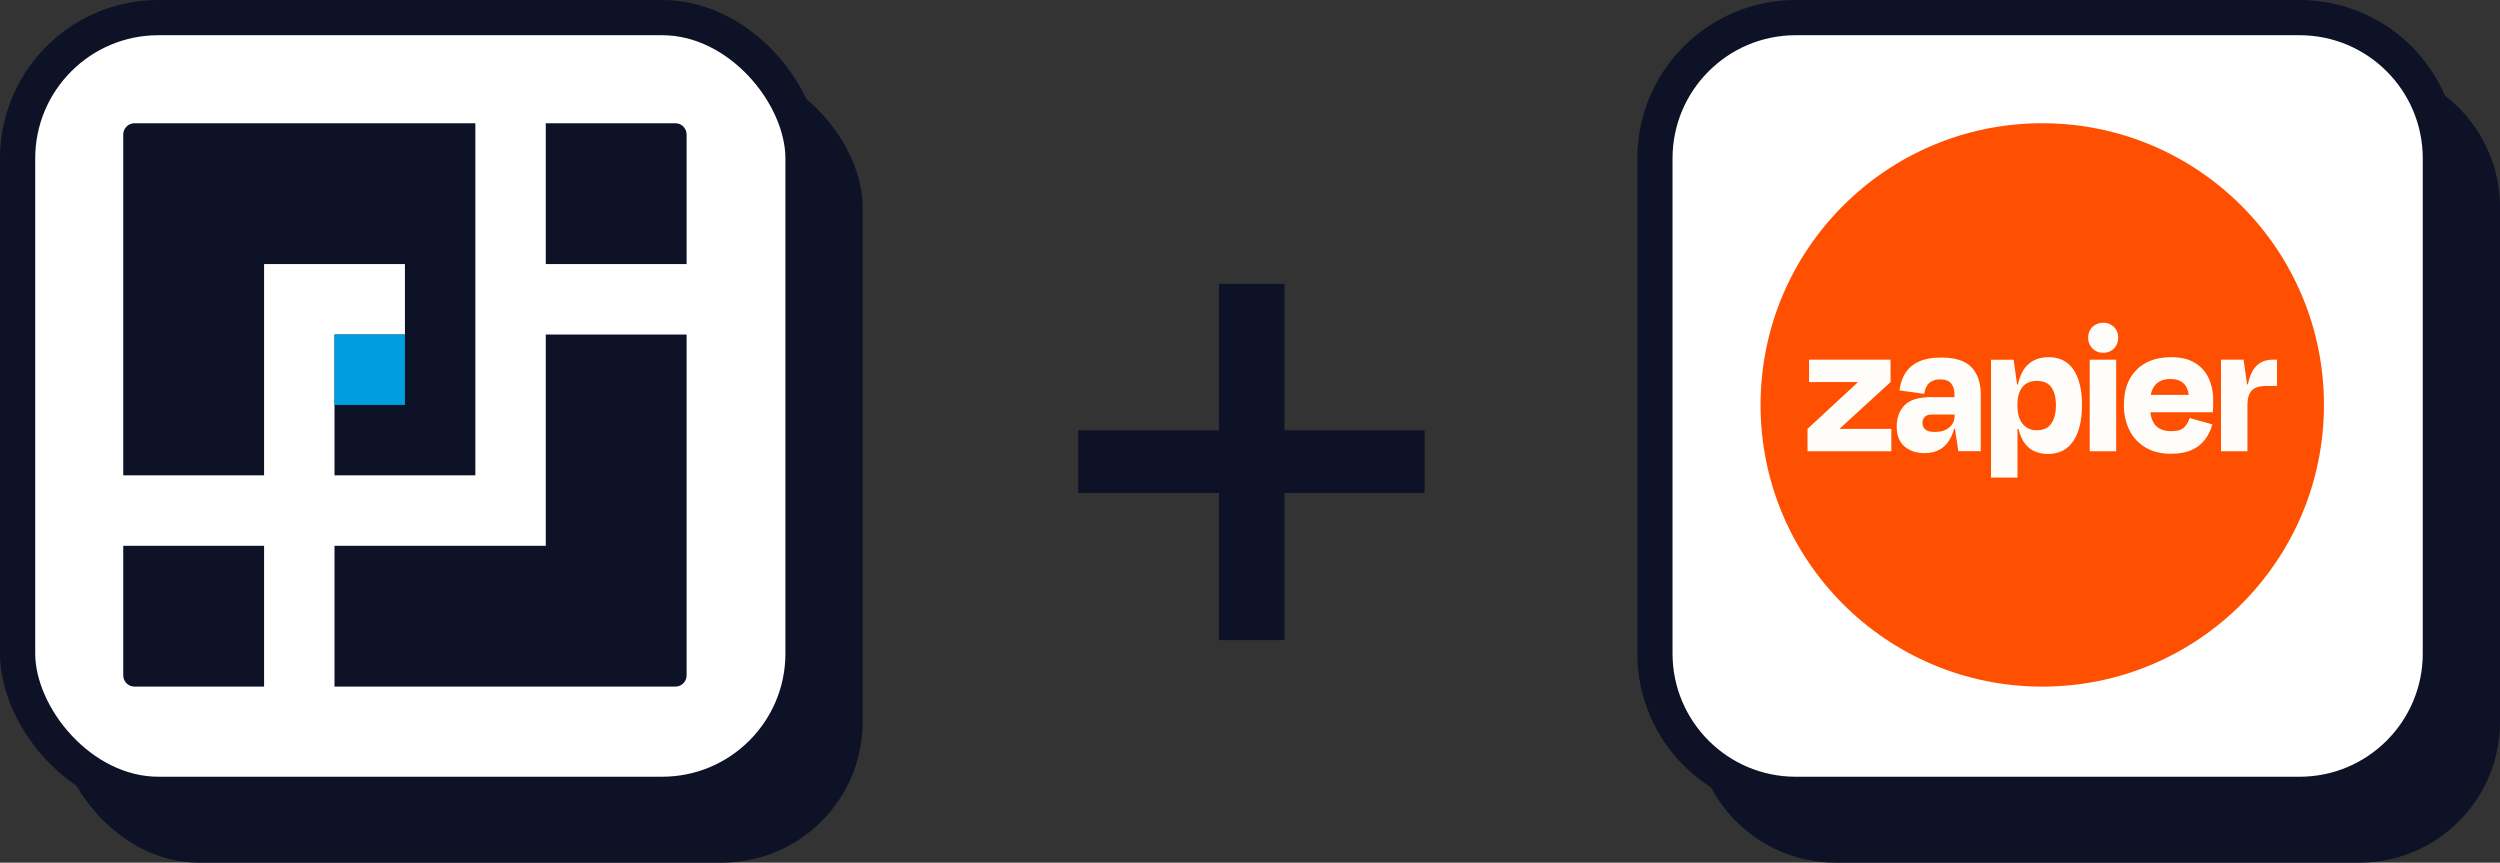
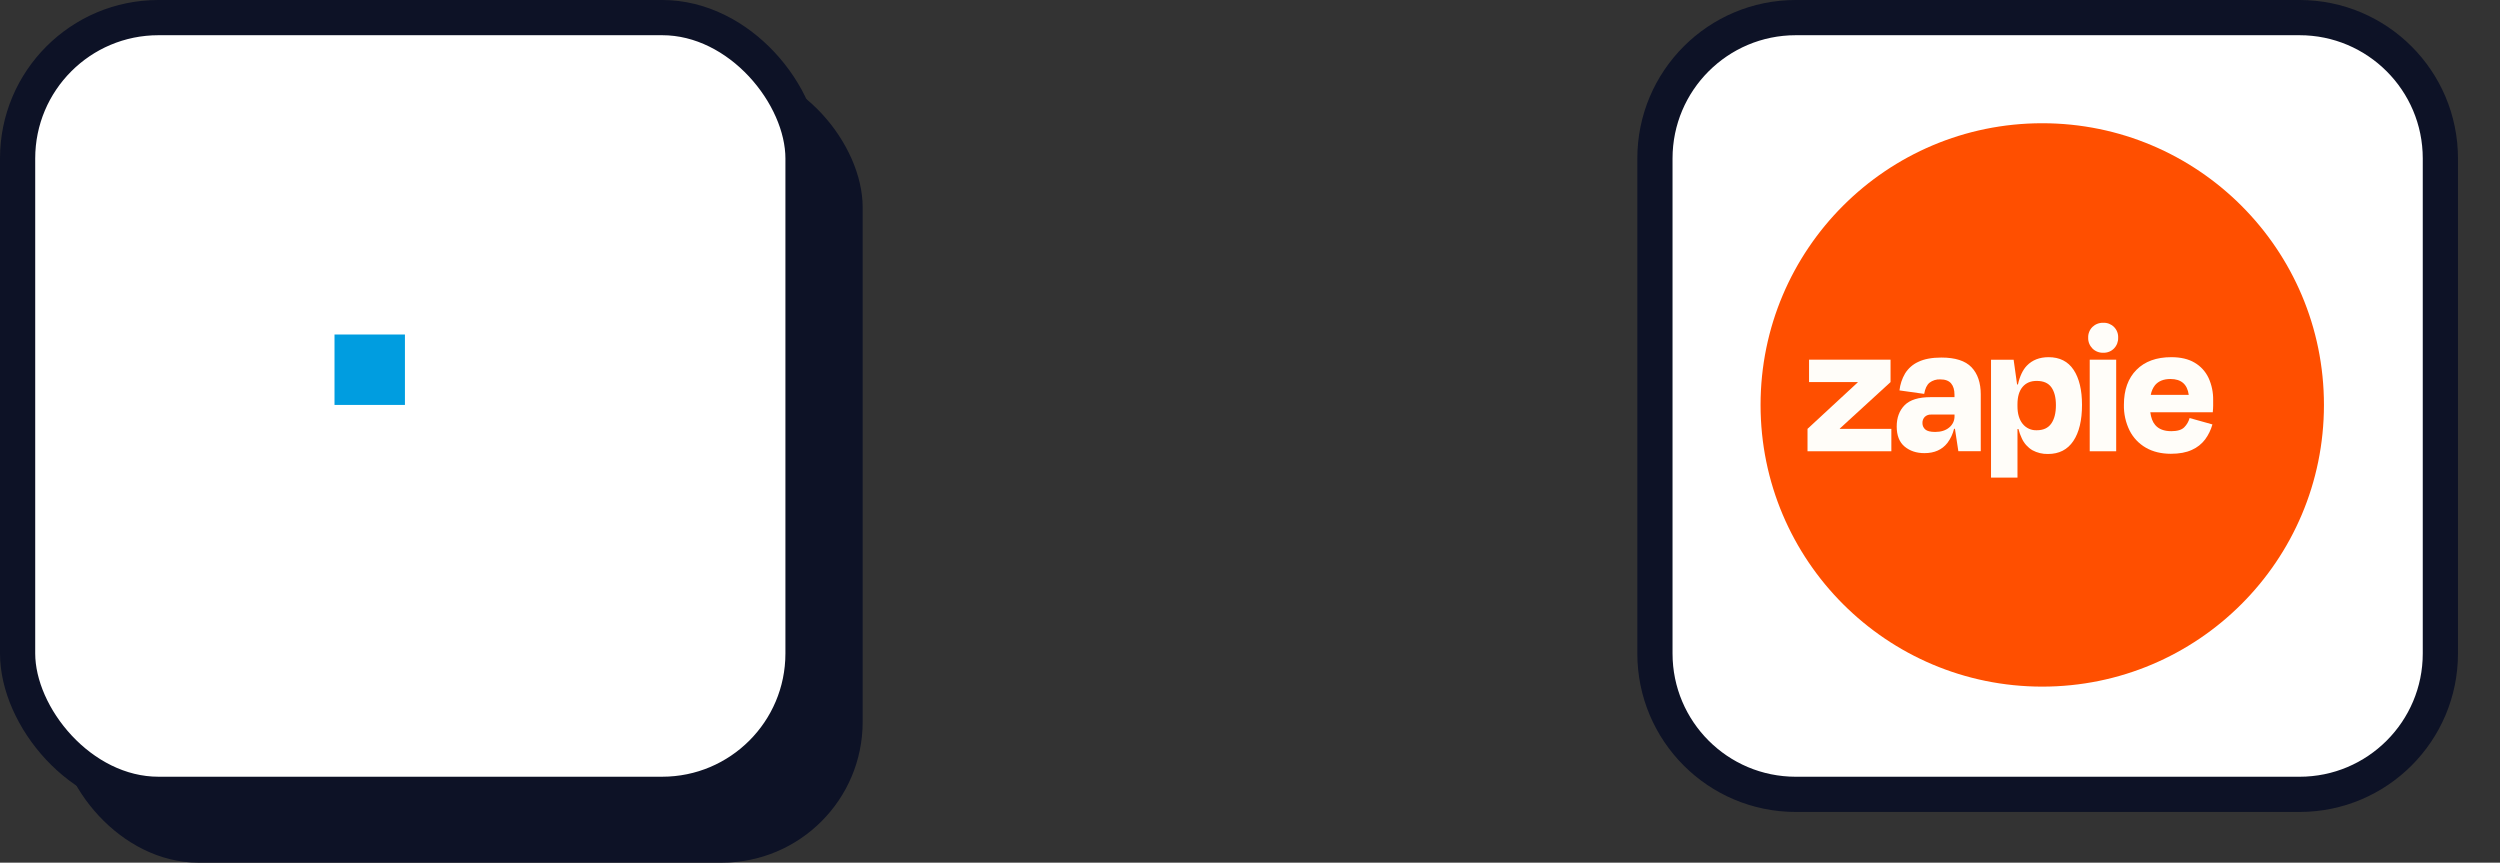
<svg xmlns="http://www.w3.org/2000/svg" width="142" height="49" viewBox="0 0 142 49" fill="none">
  <rect x="0" y="0" width="142" height="49" fill="#333333" stroke="none" />
  <rect x="3.273" y="3.778" width="45.727" height="45.221" rx="8" fill="#0D1226" />
  <rect x="1" y="1" width="44.612" height="44.118" rx="8" fill="white" stroke="#0D1226" stroke-width="2" />
-   <path fill-rule="evenodd" clip-rule="evenodd" d="M31 7H38.36C38.714 7 39 7.287 39 7.64V15H31V7ZM27 7H7.64C7.287 7 7 7.287 7 7.64V27H15V15H19H23V19H19V27H27V7ZM7 31V38.36C7 38.714 7.287 39 7.64 39H15V31H7ZM19 39H38.36C38.714 39 39 38.714 39 38.36V19H31V31H27H19V39Z" fill="#0D1226" />
-   <path d="M23 19H19V23H23V19Z" fill="#009DE0" />
-   <path d="M72.96 16.12V36.36H69.24V16.12H72.96ZM80.92 24.44V28H61.24V24.44H80.92Z" fill="#0D1226" />
-   <path d="M134.001 3.778H104.273C99.855 3.778 96.273 7.36 96.273 11.778V41C96.273 45.418 99.855 49 104.273 49H134.001C138.419 49 142.001 45.418 142.001 41V11.778C142.001 7.36 138.419 3.778 134.001 3.778Z" fill="#0D1226" />
+   <path d="M23 19H19V23H23Z" fill="#009DE0" />
  <path d="M130.613 1H102C97.582 1 94 4.582 94 9V37.119C94 41.537 97.582 45.119 102 45.119H130.613C135.031 45.119 138.613 41.537 138.613 37.119V9C138.613 4.582 135.031 1 130.613 1Z" fill="white" stroke="#0D1226" stroke-width="2" />
  <path d="M132 23C132 14.163 124.837 7 116 7C107.163 7 100 14.163 100 23C100 31.837 107.163 39 116 39C124.837 39 132 31.837 132 23Z" fill="#FF4F00" />
  <path d="M104.502 24.358L104.498 24.344L107.383 21.703V20.43H102.754V21.703H105.519L105.524 21.715L102.667 24.358V25.631H107.429V24.358H104.502Z" fill="#FFFDF9" />
  <path d="M110.27 20.309C109.736 20.309 109.301 20.39 108.965 20.551C108.652 20.691 108.388 20.923 108.207 21.215C108.035 21.509 107.927 21.836 107.89 22.175L109.294 22.372C109.345 22.073 109.446 21.861 109.599 21.736C109.772 21.605 109.986 21.539 110.202 21.549C110.487 21.549 110.694 21.625 110.823 21.778C110.95 21.93 111.015 22.141 111.015 22.419V22.558H109.664C108.977 22.558 108.483 22.711 108.183 23.015C107.883 23.32 107.733 23.723 107.733 24.223C107.733 24.735 107.883 25.116 108.183 25.366C108.483 25.615 108.86 25.74 109.314 25.738C109.877 25.738 110.311 25.544 110.614 25.157C110.793 24.919 110.921 24.646 110.99 24.356H111.041L111.234 25.628H112.507V22.406C112.507 21.74 112.331 21.224 111.98 20.858C111.629 20.492 111.059 20.309 110.27 20.309ZM110.715 24.282C110.513 24.45 110.249 24.534 109.92 24.534C109.648 24.534 109.46 24.487 109.354 24.392C109.303 24.347 109.262 24.291 109.234 24.228C109.207 24.166 109.193 24.098 109.195 24.03C109.192 23.965 109.202 23.901 109.225 23.84C109.247 23.78 109.282 23.725 109.327 23.678C109.375 23.633 109.432 23.598 109.494 23.575C109.557 23.553 109.623 23.543 109.689 23.547H111.017V23.634C111.02 23.758 110.994 23.881 110.942 23.993C110.889 24.105 110.812 24.204 110.715 24.282Z" fill="#FFFDF9" />
  <path d="M120.199 20.43H118.696V25.632H120.199V20.43Z" fill="#FFFDF9" />
-   <path d="M129.082 20.43C128.657 20.43 128.323 20.58 128.078 20.88C127.902 21.095 127.768 21.413 127.677 21.835H127.633L127.436 20.43H126.152V25.631H127.656V22.964C127.656 22.628 127.734 22.37 127.892 22.191C128.049 22.011 128.34 21.922 128.764 21.922H129.334V20.43H129.082Z" fill="#FFFDF9" />
  <path d="M124.655 20.6C124.304 20.391 123.861 20.287 123.327 20.288C122.486 20.288 121.827 20.527 121.352 21.006C120.876 21.485 120.638 22.146 120.638 22.987C120.626 23.496 120.737 24.001 120.962 24.457C121.168 24.864 121.489 25.202 121.884 25.429C122.283 25.659 122.756 25.774 123.305 25.775C123.78 25.775 124.177 25.702 124.496 25.555C124.795 25.424 125.056 25.218 125.253 24.957C125.441 24.701 125.58 24.413 125.665 24.107L124.369 23.744C124.315 23.943 124.21 24.125 124.064 24.271C123.918 24.418 123.673 24.491 123.329 24.491C122.92 24.491 122.615 24.374 122.415 24.14C122.269 23.971 122.178 23.729 122.137 23.416H125.685C125.699 23.269 125.707 23.147 125.707 23.048V22.724C125.715 22.289 125.625 21.857 125.444 21.462C125.274 21.102 124.999 20.801 124.655 20.6ZM123.283 21.527C123.893 21.527 124.239 21.827 124.321 22.427H122.164C122.198 22.227 122.281 22.038 122.405 21.878C122.603 21.644 122.896 21.527 123.283 21.527Z" fill="#FFFDF9" />
  <path d="M119.466 18.334C119.352 18.33 119.24 18.349 119.134 18.39C119.028 18.43 118.932 18.492 118.851 18.57C118.77 18.65 118.707 18.745 118.666 18.85C118.624 18.955 118.605 19.067 118.609 19.18C118.605 19.294 118.624 19.407 118.666 19.512C118.708 19.618 118.771 19.714 118.851 19.795C118.931 19.875 119.027 19.938 119.133 19.979C119.239 20.021 119.352 20.04 119.466 20.036C119.578 20.04 119.691 20.021 119.796 19.979C119.901 19.938 119.996 19.875 120.075 19.794C120.154 19.713 120.215 19.617 120.256 19.511C120.296 19.406 120.315 19.293 120.311 19.18C120.316 19.068 120.298 18.956 120.257 18.851C120.217 18.746 120.155 18.651 120.075 18.571C119.996 18.492 119.9 18.43 119.796 18.389C119.691 18.348 119.578 18.329 119.466 18.334Z" fill="#FFFDF9" />
  <path d="M116.359 20.288C115.847 20.288 115.436 20.448 115.125 20.77C114.895 21.008 114.726 21.364 114.618 21.837H114.57L114.374 20.432H113.09V27.126H114.593V24.369H114.648C114.694 24.553 114.758 24.732 114.84 24.902C114.967 25.181 115.176 25.414 115.438 25.572C115.71 25.72 116.017 25.794 116.327 25.786C116.956 25.786 117.435 25.541 117.765 25.05C118.094 24.56 118.258 23.876 118.258 22.998C118.258 22.15 118.099 21.486 117.781 21.007C117.462 20.527 116.988 20.288 116.359 20.288ZM116.512 24.057C116.337 24.311 116.062 24.438 115.689 24.438C115.535 24.445 115.382 24.415 115.241 24.351C115.101 24.287 114.978 24.191 114.883 24.07C114.688 23.825 114.591 23.491 114.592 23.066V22.967C114.592 22.536 114.689 22.205 114.883 21.976C115.077 21.747 115.345 21.634 115.689 21.636C116.069 21.636 116.345 21.757 116.517 21.998C116.689 22.24 116.776 22.576 116.776 23.008C116.777 23.455 116.689 23.804 116.513 24.057H116.512Z" fill="#FFFDF9" />
</svg>